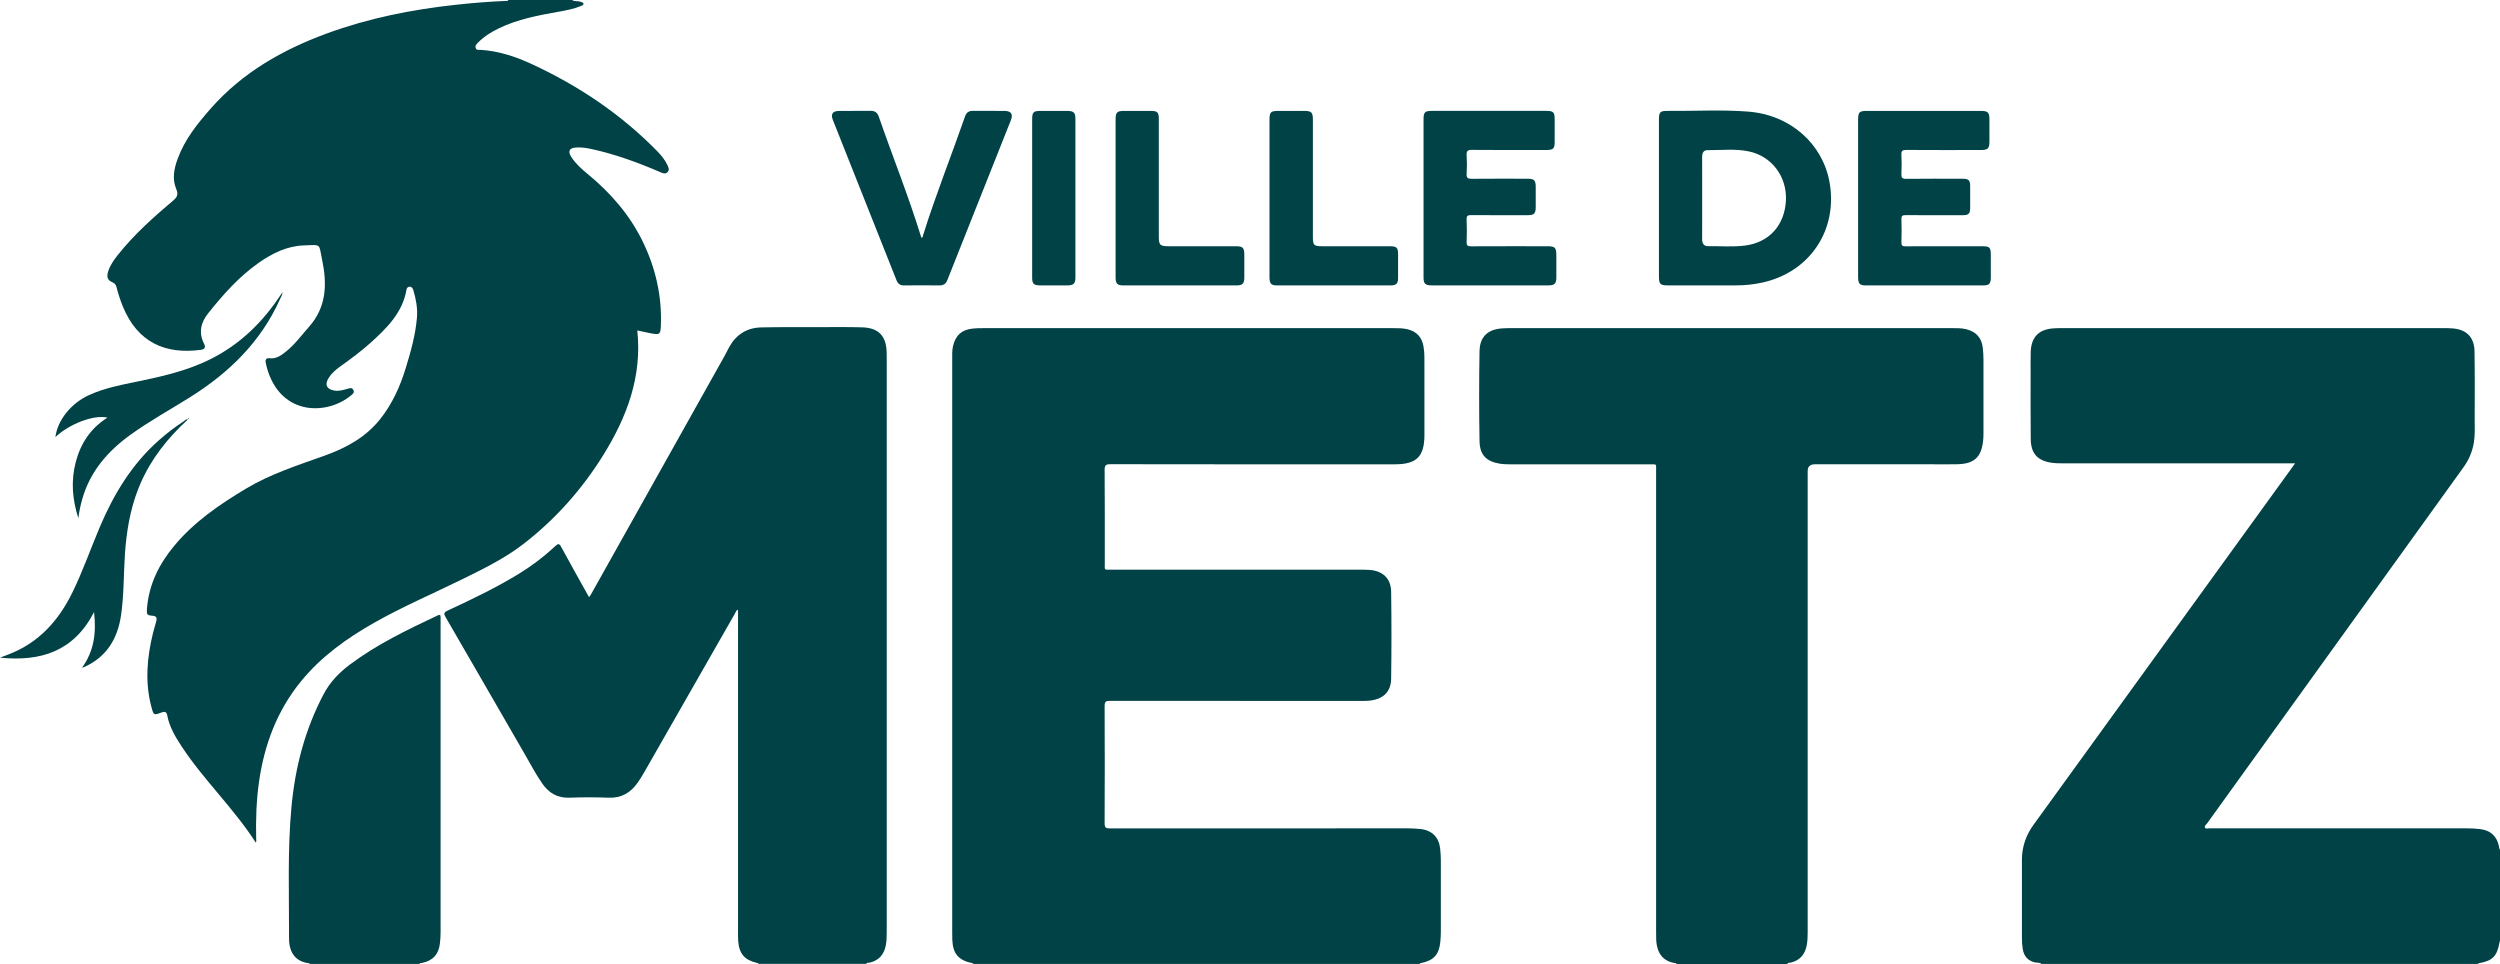
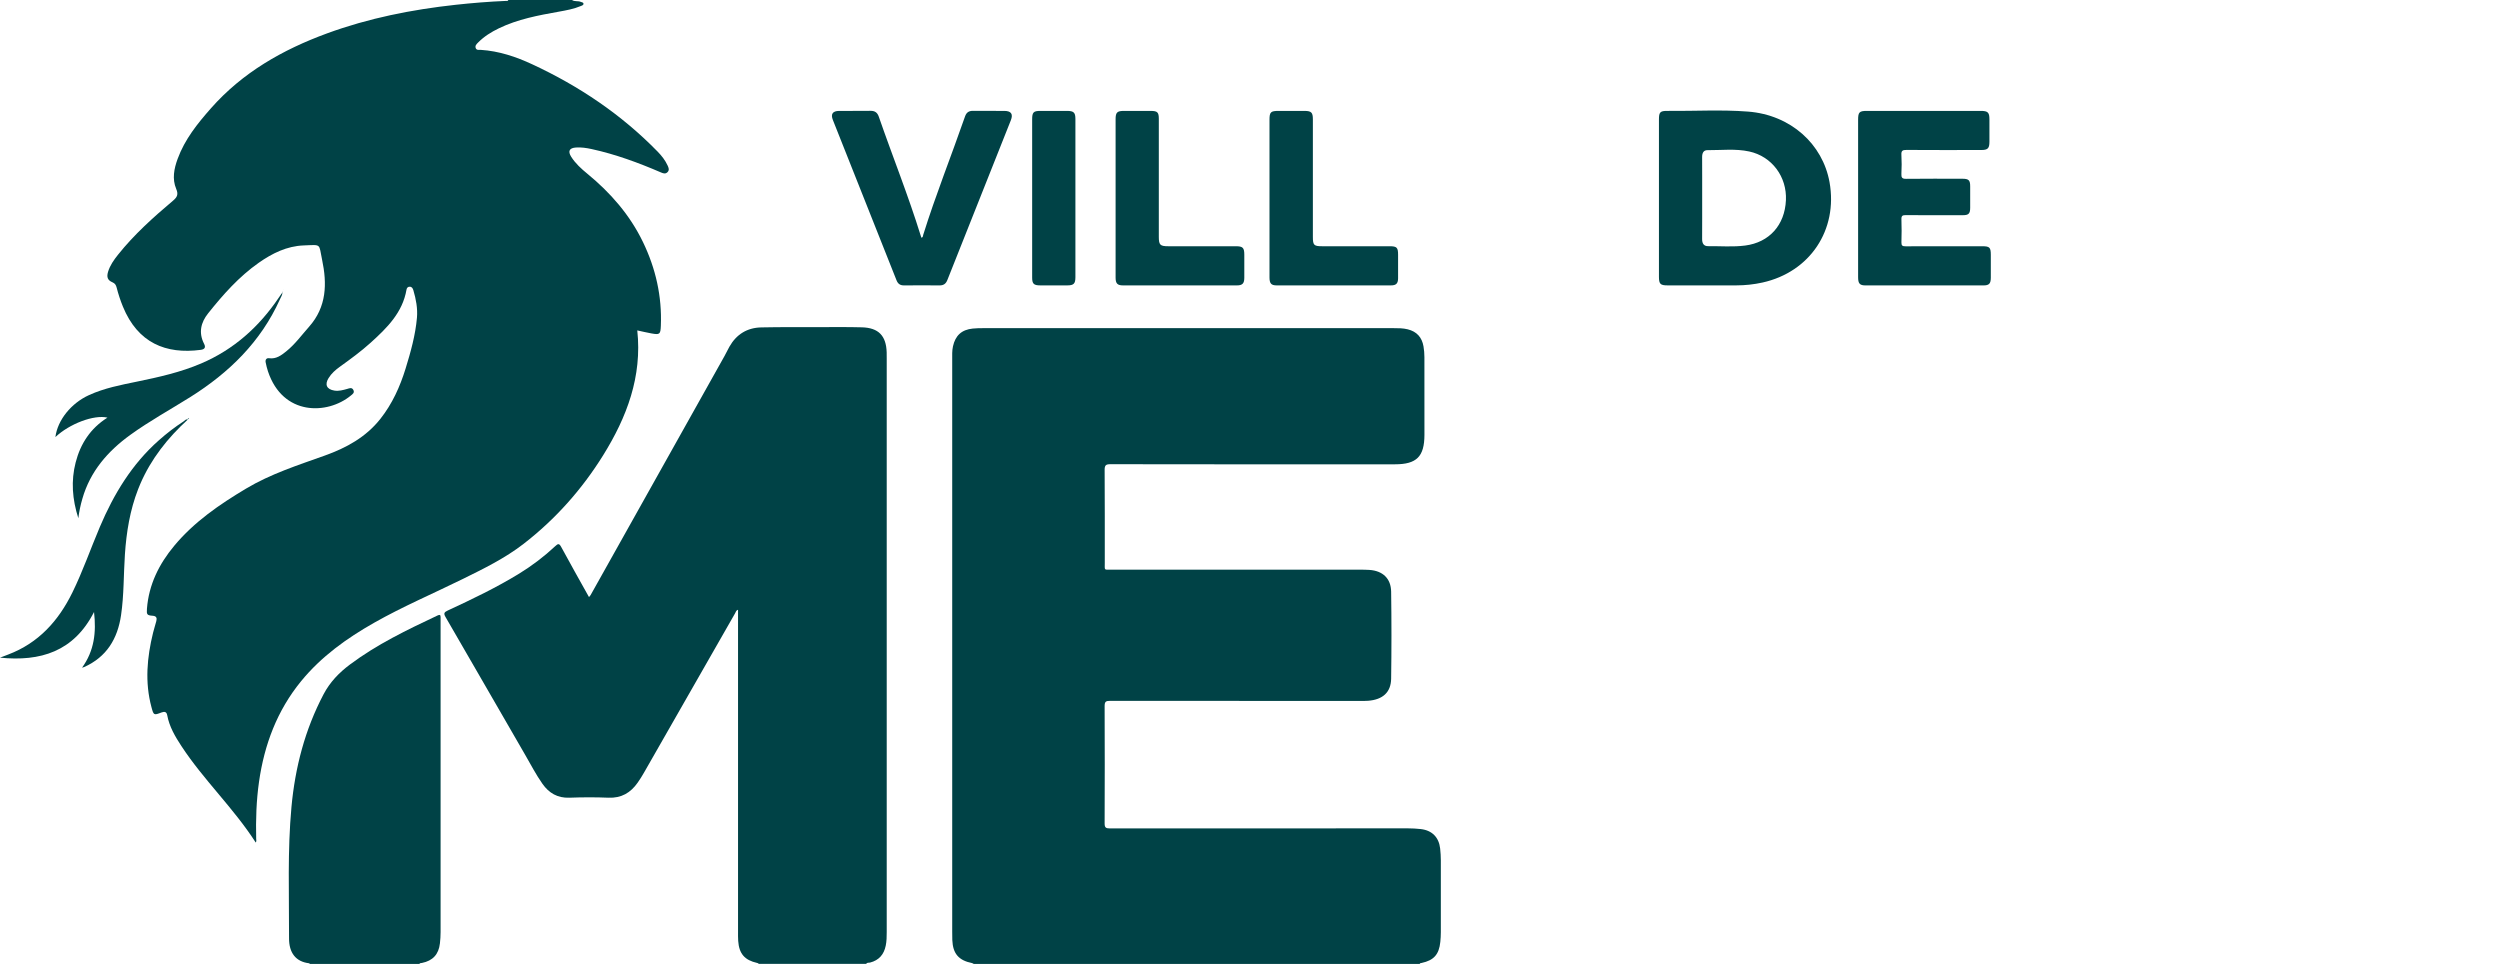
<svg xmlns="http://www.w3.org/2000/svg" viewBox="0 0 4001.98 1543.05" version="1.1" id="Calque_1">
  <defs>
    <style>
      .st0 {
        fill: #004246;
      }
    </style>
  </defs>
  <path d="M809.81,1.47c-26.83,1.13-53.59,3.27-80.29,6.19-70.38,7.7-139.45,21.38-206.06,45.81-70.86,26-135.1,62.44-185.74,119.84-21.61,24.5-42,49.85-53.38,81.06-5.76,15.74-9,32.09-2.27,48,3.77,8.87,1.62,13.2-5.13,18.9-31.51,26.59-62.2,54.08-88,86.46-6.68,8.37-12.89,17.08-16,27.52-2.49,8.4-.62,13.42,7,16.6,4.25,1.77,5.78,4.52,6.81,8.57,2.62,10.34,5.96,20.48,10,30.35,23.75,58.1,68.7,76.65,124.53,69.27,6.48-.86,8.36-4,5.45-9.63-9.2-17.84-5.2-34.21,6.42-48.8,23.92-30,49.35-58.7,81.09-81,21.65-15.16,45-26.72,71.85-27.74,29.1-1.1,24-3.39,29.49,22.72,8.1,38.48,7.5,75.59-20.86,107.51-11.94,13.44-22.52,28.13-36.66,39.45-7.91,6.32-16,12.5-27.41,10.87-4.09-.59-6.22,2.51-5.39,6.61.94,4.85,2.17,9.64,3.69,14.35,23.77,71.6,95.18,69.73,132.67,38.81,2.69-2.22,6.43-4.49,4-9s-6-2.69-9.61-1.68c-6.76,1.88-13.58,3.9-20.74,2.72-12.36-2-15.81-9.54-9.24-20.1,4.62-7.43,11.08-13.08,18.12-18.14,16.93-12.17,33.79-24.46,49.28-38.47,26.09-23.62,51-48.07,57.33-85,.52-3,2.45-4.71,5.38-4.56,3.39.17,4.76,2.9,5.6,5.74,4.24,14.33,7,28.94,5.72,43.91-2.47,27.9-10,54.76-18.19,81.37-8.94,29-21.32,56.44-40.33,80.49-23.15,29.3-54.36,46.36-88.7,58.67-43.06,15.44-86.7,29.31-126.37,53-42.49,25.39-83,53.13-115,91.59-24.37,29.3-40.7,62.16-43.64,100.79-.7,9.2.11,10.52,9.21,11.16,5.91.41,7.08,3.56,5.83,8.43-1.62,6.29-3.69,12.48-5.24,18.79-9.69,39.47-13.28,79.1-2.59,119,3.53,13.19,3.76,13.32,16.08,8.59,5.09-1.95,8.17-1,9.17,4.41,3.39,18.36,12.63,34,22.65,49.3,35.73,54.48,83.72,99.47,119.06,154.54,1.52-2.19.75-4.27.7-6.2-.71-30.55.24-61,4.58-91.29,8.5-59.39,28.92-113.79,67.23-160.7,32.34-39.6,73.06-68.75,117.11-93.72,46-26.06,94.64-46.76,142-70.1,33.63-16.58,67.38-33.11,97.18-56.17,51-39.49,93.35-87.1,127.36-141.82,37.92-61,62.55-125.92,54.61-199.85,7.25,1.56,14.8,3.42,22.44,4.79,13.67,2.45,14.73,1.53,15.29-12.36,1.89-47-8.2-91.57-28.6-133.82-21-43.52-52-79-89.11-109.45-9.68-7.93-19-16.37-25.8-27.08-5.72-9.07-2.9-14.2,7.74-14.86,8.4-.53,16.64.68,24.81,2.46,38.28,8.35,74.85,21.81,110.73,37.27,3.8,1.64,7.33,3.11,10.77-.14,3.6-3.41,1.88-7.35.25-10.86-3.87-8.37-9.53-15.58-15.91-22.11-58-59.46-125.78-105-200.84-139.85-26.06-12.12-53.17-21.2-82.21-23.06-3-.19-6.75,1-8.18-2.87s1.31-6.35,3.69-8.77c9.62-9.78,21.08-16.91,33.34-22.85,30.37-14.69,63.11-20.78,95.94-26.64,12-2.15,24.09-4.33,35.45-9.12,1.85-.78,4.51-1.42,4.06-4-.31-1.77-2.75-1.93-4.41-2.63-4.52-1.89-9.8,0-14-3h-101.83c-.7,2.09-2.55,1.47-3.98,1.53Z" class="st0" />
  <path d="M2275.77,1541.48c19.49-4.22,27.85-13.56,29.87-33.63.53-5.18.83-10.4.84-15.6.07-38.33.07-76.66,0-115-.03-6.25-.39-12.5-1.07-18.72-2-18.28-13-29.37-31.28-31.39-6.74-.74-13.51-1.11-20.29-1.12-159.1-.06-318.2-.03-477.29.1-6.38,0-8.3-1.41-8.27-8.07.27-62.59.27-125.18,0-187.76,0-7.21,2.11-8.37,8.69-8.36,133.02.19,266.04.24,399.05.14,4.69,0,9.4.11,14.07-.26,23.39-1.82,36.53-13.49,36.85-35.42.67-46.41.67-92.82,0-139.25-.32-21.21-13.53-33.36-34.71-34.81-5.2-.35-10.43-.4-15.64-.4h-397.48c-12.31,0-10.56,1.56-10.58-10.93-.06-49.55.17-99.1-.23-148.65-.06-7.7,2-9.26,9.44-9.25,151.79.24,303.59.29,455.38.16,34.69,0,47.07-12.46,47.12-47.23.06-41.46.04-82.92-.05-124.39-.01-5.73-.5-11.45-1.45-17.1-2.47-14.52-10.78-23.8-25.35-27.38-7.46-1.83-15-1.84-22.54-1.84-219.08-.04-438.16-.04-657.25,0-5.47,0-11,.1-16.41.65-17.76,1.81-27.82,11.08-31.67,28.4-1.6,7.24-1.22,14.53-1.22,21.81-.04,305.11-.04,610.22,0,915.35,0,4.43,0,8.87.16,13.29.88,21.86,10.29,32.71,31.82,36.93.93.33,1.81.78,2.62,1.35h713.7c.49-1.56,1.94-1.36,3.17-1.62Z" class="st0" />
-   <path d="M4000.91,1509.95c.28-1.5.72-3,1.08-4.46v-145.54c-1.41-1.11-1.21-2.77-1.5-4.28-3.32-17-13.34-26.5-30.64-28.51-6.74-.77-13.51-1.14-20.29-1.13-137.46-.07-274.93-.1-412.4-.09-2.52,0-6.1,1.26-7.35-.87-1.66-2.85,1.86-5,3.41-7.17,39.1-54.41,78.25-108.78,117.44-163.11,97.64-135.59,195.28-271.19,292.91-406.8,8.63-11.83,14.33-25.54,16.65-40,1.93-11.95,1.2-23.93,1.23-35.9.09-36.51.31-73-.26-109.54-.35-23-13-35.42-36-36.9-4.68-.3-9.38-.38-14.07-.39h-610.37c-4.43,0-8.87.08-13.29.36-23.74,1.47-36,14-36.71,38-.34,11.46-.16,23-.15,34.42,0,35-.23,69.9.2,104.85.28,23.07,10.65,34.46,33.29,37.88,5.16.69,10.37.99,15.58.91,121.33.05,242.63.05,363.88,0h10.43c-7.13,9.9-13.31,18.51-19.53,27.09-133.13,183.93-266.25,367.85-399.36,551.77-11.94,16.49-18.36,35-18.42,55.45-.14,41.73,0,83.46,0,125.19-.07,6.26.41,12.51,1.45,18.68,2,11.22,8.19,18.09,19.47,20.75,3.45.81,7.39-.28,10.38,2.41h698.02c.85-.53,1.76-.95,2.71-1.24,20.98-3.71,28.31-10.94,32.21-31.83Z" class="st0" />
  <path d="M1392.87,1540.85c14.19-3.65,22.12-12.91,25-27,1.5-7.2,1.58-14.48,1.58-21.79v-917.82c0-3.39,0-6.78-.07-10.17-.79-26.53-13-39.36-39.58-40.09-22.67-.62-45.38-.34-68.07-.32-31,0-62.09-.19-93.11.45-22.6.47-39.77,11.09-51,30.91-2.81,5-5.2,10.21-8,15.21-71.37,127.54-142.79,255.04-214.26,382.5-.75,1.09-1.58,2.13-2.49,3.1-15.07-27.07-30.1-53.58-44.58-80.39-3.19-5.9-5.13-5.18-9.3-1.3-17.73,16.56-37.07,31.3-57.74,44-36.71,22.51-75.47,41.06-114.46,59.15-5.78,2.67-7,4.6-3.52,10.55,42.64,73.45,84.93,147.11,127.47,220.61,9,15.55,17.27,31.56,27.63,46.3s24.09,22.9,43,22.21c20.84-.77,41.76-.87,62.59,0s35.57-7.95,46.92-24.24c3.57-5.13,6.93-10.42,10-15.84,48.67-85.03,97.28-170.07,145.84-255.11,1.12-2,1.52-4.8,4.72-5.61v514.58c0,5.22-.1,10.45.27,15.64,1.45,20.39,10.33,30.61,30.29,35.1,1,.23,2,.33,2.43,1.51h172.17c1.41-2.58,4.19-1.6,6.27-2.14Z" class="st0" />
-   <path d="M2867.24,1540.84c14.55-3.8,22.36-13.48,25-27.85,1.34-7.21,1.48-14.49,1.48-21.81v-737q0-10.93,11.29-10.93h190.14c12.78,0,25.57.21,38.34-.1,26.84-.64,38.28-11.26,41.11-37.83.38-3.89.56-7.79.53-11.7v-118.14c-.03-6.26-.4-12.51-1.12-18.72-1.87-16.19-10.66-25.79-26.6-29.77-8.22-2-16.58-1.7-24.9-1.7-233.7-.04-467.4-.04-701.1,0-5.22,0-10.44,0-15.64.33-23.7,1.27-36.94,13-37.34,36.46-.82,48-.82,96,0,144,.35,22.37,11.06,32.92,33.21,36.32,4.9.67,9.84.96,14.79.88,74.86.06,149.72.08,224.58.06,11.52,0,10.07-1.38,10.07,9.84v734.66c0,5.22-.06,10.44.14,15.65.91,23.68,12.08,36,31.23,38.33.61.07,1.15.86,1.72,1.31h176.86c1.35-2.71,4.13-1.75,6.21-2.29Z" class="st0" />
  <path d="M675.48,1541.47c17.29-3.49,26.81-13.74,28.75-31.34.69-5.96,1.04-11.94,1.07-17.94.05-166.37.05-332.74,0-499.11,0-1.57-.06-3.14,0-4.7.21-4.34-1.44-4.77-5.15-3-48.54,22.93-96.91,46.12-140.15,78.53-17.3,13-31.65,27.84-42,47.41-29.86,56.71-45.59,117.23-51.43,180.57-6.46,70-3.71,140.17-3.86,210.29-.05,22.51,10.27,37.32,32.24,39.83.37.05.68.69,1,1.06h175.3c1.03-1.72,2.77-1.31,4.23-1.6Z" class="st0" />
  <path d="M2798.26,178.64c-42.89-3.34-86-.69-129-1.1-11.69-.11-13.62,1.94-13.63,13.64v251.87c0,11.52,2.24,13.78,13.59,13.79h110.3c14.08,0,28.13-1.52,41.88-4.56,76.15-16.83,121-84.42,107.3-160.73-10.97-60.75-61.88-107.57-130.44-112.91ZM2858.89,320.54c-1.83,39.82-26.55,67.49-65.2,72.52-19.71,2.57-39.56.78-59.34,1-7.22.09-9.64-4.67-9.6-11.48.08-11.07.11-22.14.08-33.22-.03-11.08-.03-22.15,0-33.22v-32.45c0-10.81-.02-21.63-.07-32.44,0-6.07,2.1-10.92,8.46-10.87,22.35.16,44.91-2.68,67,2.13,36.27,7.9,60.4,40.42,58.67,78.03Z" class="st0" />
  <path d="M3173.23,394.18c-40.94,0-81.88-.09-122.82.1-4.93,0-6.8-1-6.63-6.37.41-12.24.44-24.51,0-36.75-.21-5.66,1.66-6.84,7-6.8,30.51.26,61,.16,91.53.11,9,0,11.48-2.59,11.54-11.66.07-11.47.05-23,0-34.42,0-10-2.33-12.26-12.55-12.27-30,0-60-.23-90,.15-6.43.08-7.83-2-7.56-7.88.56-10.16.56-20.33,0-30.49-.45-6.89,2.09-7.95,8.29-7.9,39.9.28,79.8.17,119.69.12,10.29,0,12.89-2.7,12.94-13,.05-12,.05-24,0-36,0-11.21-2.46-13.6-13.93-13.6h-182.28c-12,0-14,2-14,14.23,0,42,0,83.98,0,125.94,0,20.99,0,41.99,0,63,0,21.01,0,42.01,0,63,0,10.27,2.6,13.19,12,13.2,62.85.05,125.69.05,188.53,0,9.16,0,11.85-2.89,11.9-12.33.07-12.25,0-24.51,0-36.76-.03-11.71-1.94-13.62-13.65-13.62Z" class="st0" />
-   <path d="M2476.84,394.18c-40.68,0-81.36-.1-122,.11-5.28,0-7.29-1.08-7.08-6.79.45-12,.52-24,0-36-.27-6.16,1.9-7.22,7.51-7.17,30,.27,60,.14,90,.12,10.51,0,13-2.43,13.1-12.68.07-10.95.07-21.9,0-32.85-.06-10.33-2.57-12.82-13-12.83-29.73,0-59.45-.19-89.18.12-6.15.07-8.84-1-8.41-7.89.61-9.89.61-19.82,0-29.71-.42-6.83,1.47-8.75,8.52-8.68,39.63.38,79.26.2,118.9.17,11.29,0,13.46-2.16,13.49-13v-36.76c0-10.55-2.26-12.81-12.92-12.82h-183.83c-11,0-13.15,2.21-13.15,13.39v253.42c0,9.7,2.78,12.48,12.57,12.49,62.58,0,125.16,0,187.75,0,9.16,0,12.19-3,12.27-12.17.1-12,0-24,0-36-.07-12.44-2.09-14.47-14.54-14.47Z" class="st0" />
  <path d="M1607.79,177.54c-16.7-.12-33.39.12-50.08-.11-6.68-.09-10.65,2.51-12.86,8.89-22,63.35-47,125.67-67,189.72-.49,1.59-.06,3.83-2.88,4.53-.29-.87-.59-1.74-.87-2.63-20-64.62-45.22-127.38-67.35-191.24-2.32-6.68-6.38-9.39-13.39-9.28-16.68.27-33.38,0-50.07.13-10.4.09-13.83,5-10,14.59,33.93,85.54,67.89,171.08,101.88,256.61,2.21,5.57,5.8,8.17,11.82,8.13,19-.12,38.08-.17,57.12,0,6.4.06,10.08-2.68,12.39-8.52,33.84-85.33,67.73-170.62,101.67-255.86,3.92-9.96.5-14.87-10.38-14.96Z" class="st0" />
  <path d="M2224.64,394.18h-108c-13.27,0-15-1.67-15-14.71v-188.55c0-10.88-2.47-13.34-13.34-13.38h-41.48c-12.75,0-14.63,1.84-14.63,14.37v251.93c0,9.85,2.64,13,11.37,13,61.03.07,122.07.07,183.1,0,8.31,0,11.32-3.1,11.38-11.3.1-12.52,0-25,0-37.56.05-11.7-1.95-13.79-13.4-13.8Z" class="st0" />
  <path d="M1978.46,394.18h-108c-13.44,0-15.44-2-15.44-15.26v-188.56c0-10.63-2.2-12.78-12.91-12.82-14.34-.05-28.67-.05-43,0-10.88,0-13.26,2.44-13.27,13.36v253.54c0,9.33,2.88,12.41,11.92,12.42,60.78.05,121.56.05,182.33,0,8.7,0,11.69-3.06,11.79-11.87.13-12.51.07-25,0-37.55-.07-10.9-2.46-13.25-13.42-13.26Z" class="st0" />
  <path d="M172,668.54c-27.28,17.17-43.18,41.78-50.88,71.69-7.61,29.55-5.47,58.83,4.28,89.33,1.3-10.53,3.45-20.94,6.44-31.12,12.55-43.86,40.57-76.09,76.73-102.26,30.83-22.3,64.21-40.56,96.37-60.76,62-39,112.5-88.28,143.06-156,.21-.47.43-.93.66-1.39,1.59-3.18,3.45-6.29,3.48-10-1.9,2.72-3.83,5.42-5.68,8.17-31.56,46.91-72.07,83.23-124.46,105.64-32.92,14.08-67.58,21.83-102.45,29-26.18,5.36-52.45,10.4-77,21.59-28.59,13-50.3,39.81-53.89,67.23,22.55-21.24,61.68-36.2,83.34-31.12Z" class="st0" />
  <path d="M452.22,467.91h0v-.07h-.11v.2h0l.11-.13Z" class="st0" />
  <path d="M300.69,671.54h0l.23.09-.23-.09Z" class="st0" />
  <path d="M300.65,671.62c-3-1.22-4.57,1.5-6.47,2.72-13.97,9.1-27.25,19.25-39.7,30.34-43.33,38.24-72.31,86.23-94.63,138.8-14.81,34.88-27.21,70.77-43.92,104.88-22.32,45.57-54.3,81.08-102.89,99.44l-6.54,2.5L0,1052.78c64.59,6.52,118.2-9.65,150.53-73.08,3.75,32.65.33,62.12-19.17,89.11,1.84-.53,2.59-.66,3.25-.95,36-16.09,53.61-45.2,59.16-83,4.76-32.34,4-65,6.19-97.48,2.42-35.71,8.07-70.73,21.15-104.29,1.07-2.74,2.19-5.46,3.34-8.14,17.3-40.26,43.89-73.83,76.2-103.33Z" class="st0" />
  <path d="M1708.39,177.54c-14.34-.08-28.67-.08-43,0-11,0-13.11,2.23-13.12,13.44v253.45c0,9.83,2.66,12.38,12.57,12.41,14.61.04,29.21.04,43.81,0,10.13,0,12.85-2.78,12.86-13v-253.45c-.02-10.17-2.7-12.8-13.12-12.85Z" class="st0" />
  <path d="M302.27,669.15c-.56.75-2.55.74-1.52,2.34l2-2.12c-.15-.09-.31-.16-.48-.22Z" class="st0" />
  <path d="M300.67,671.54l.21.14c-.05-.07-.09-.14-.13-.22l-.08.08Z" class="st0" />
  <path d="M454.67,463.01c-.08.07-.21.12-.22.2,0,.13.03.25.09.36.04-.19.09-.37.13-.56Z" class="st0" />
  <path d="M453.15,467.38c-.04-.2-.1-.39-.2-.57l-.69,1c.65.15.95,0,.89-.43Z" class="st0" />
</svg>